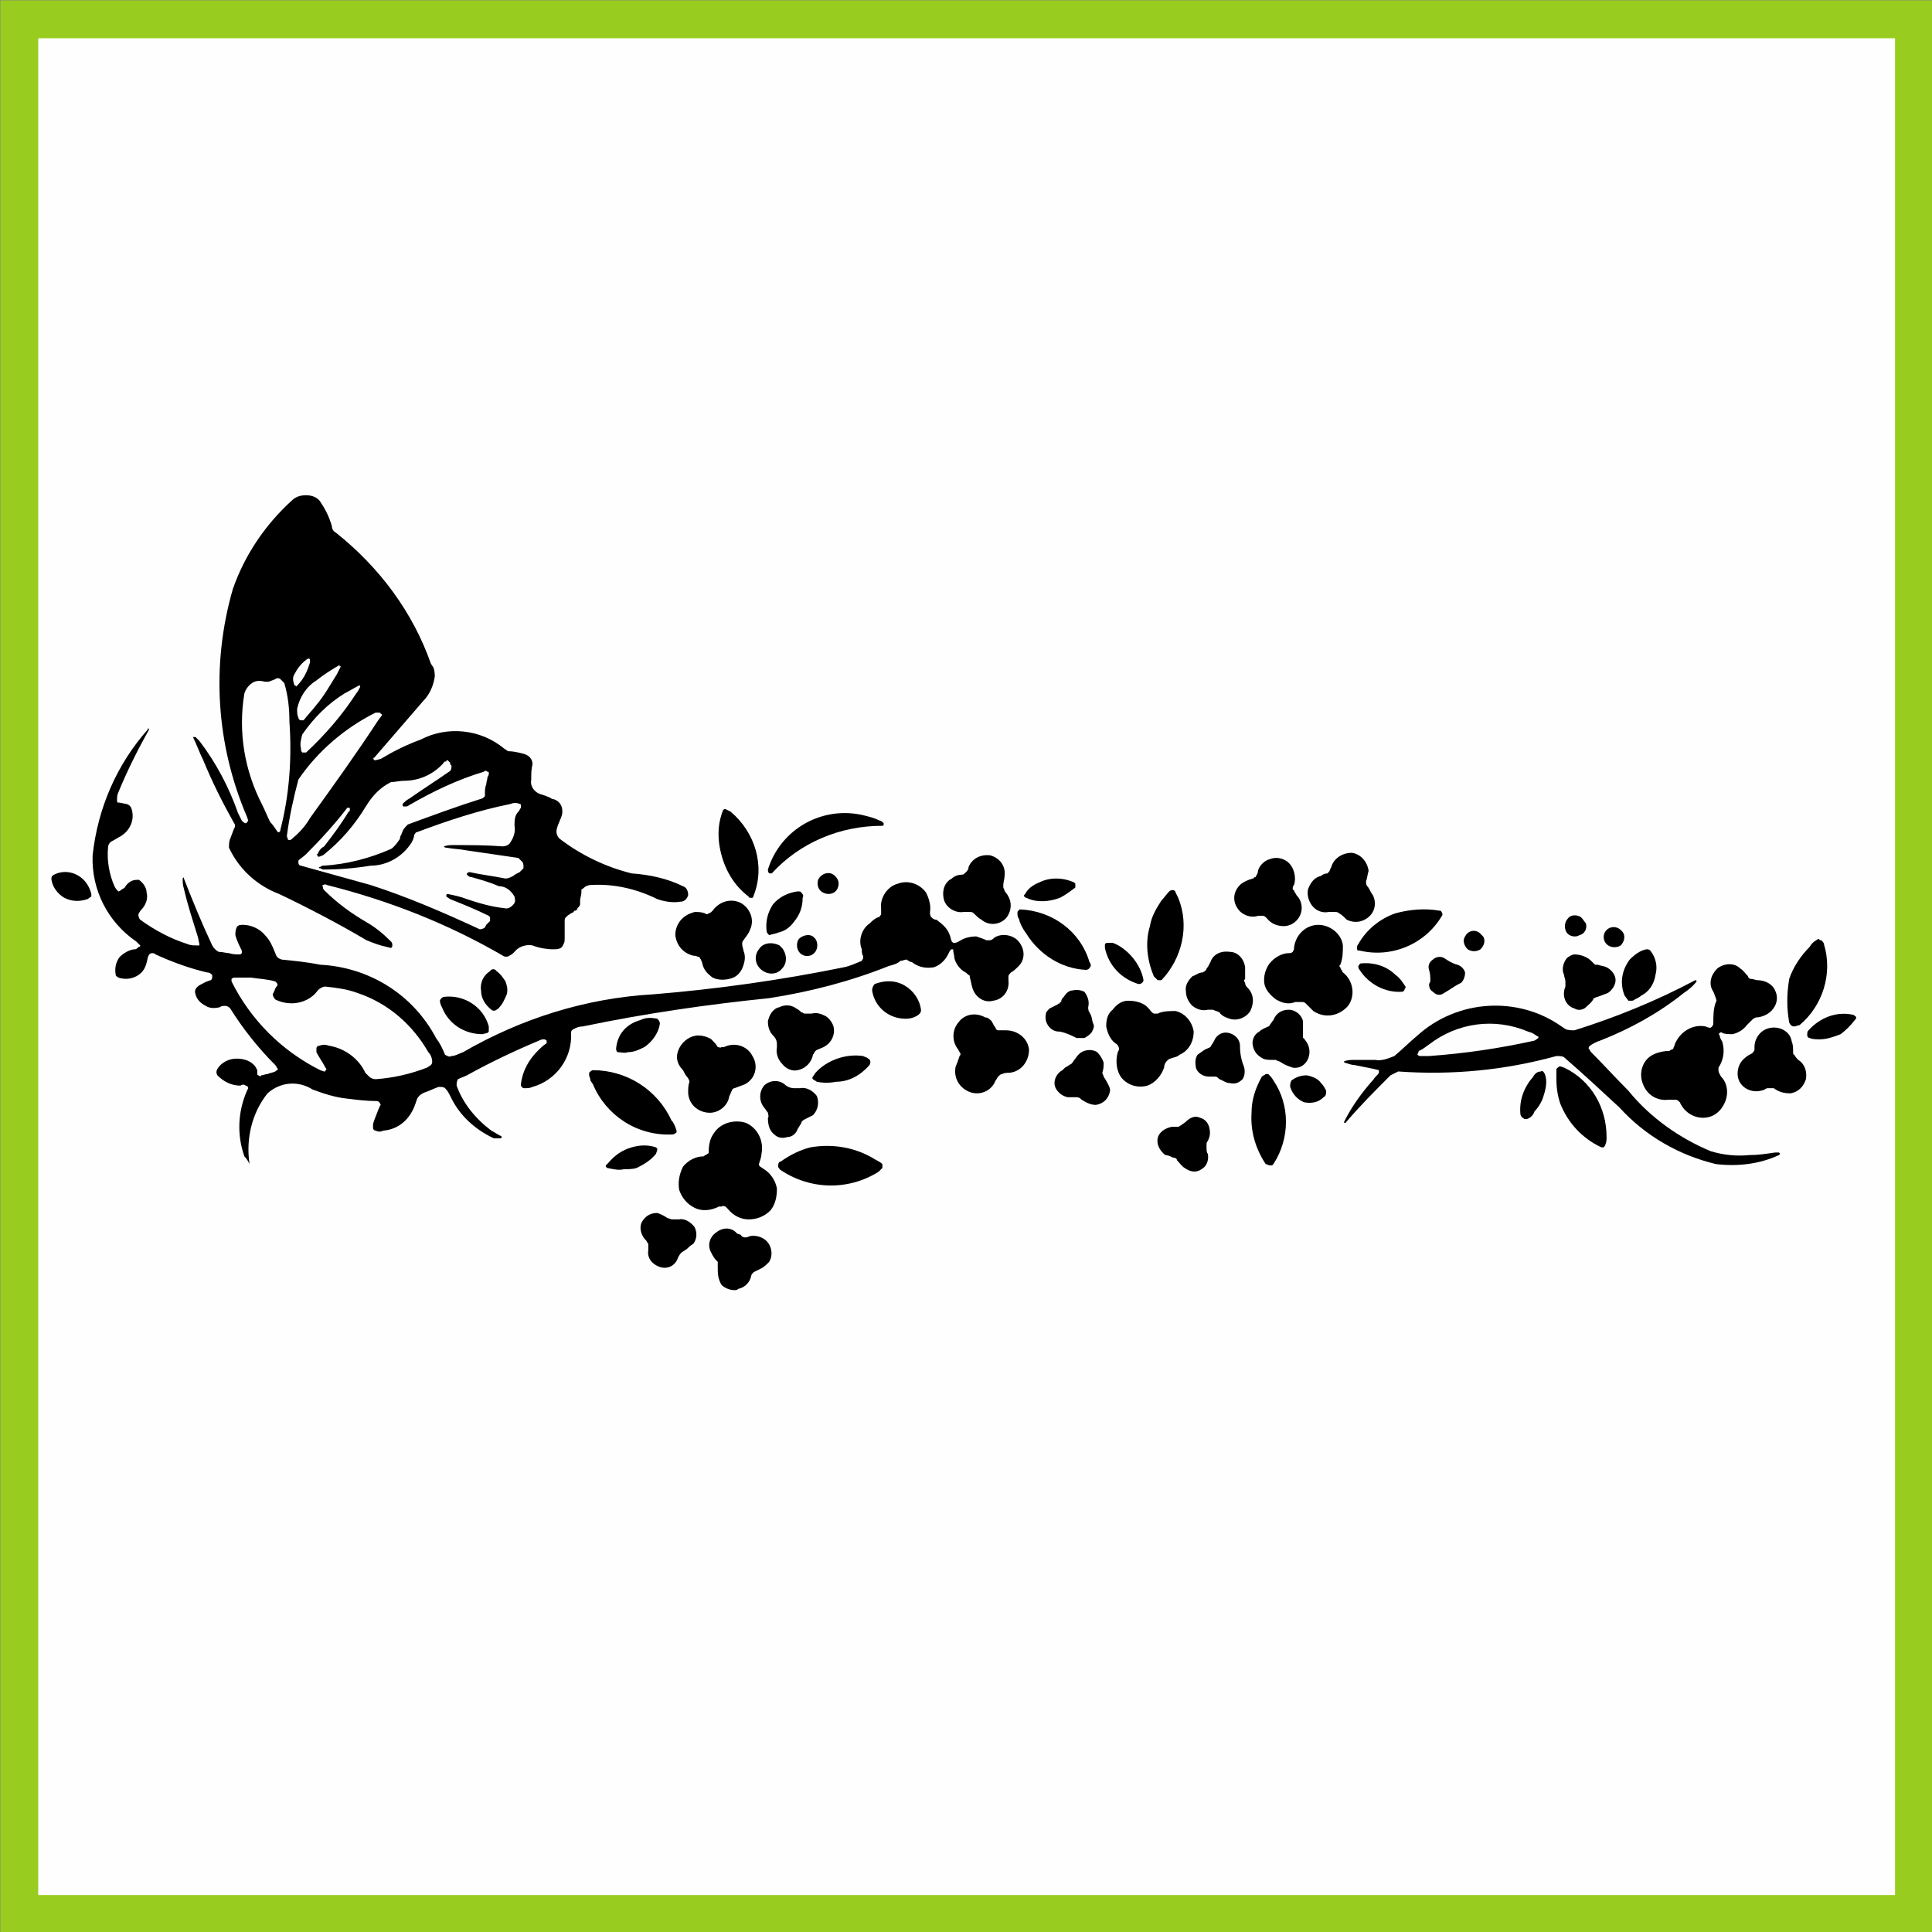
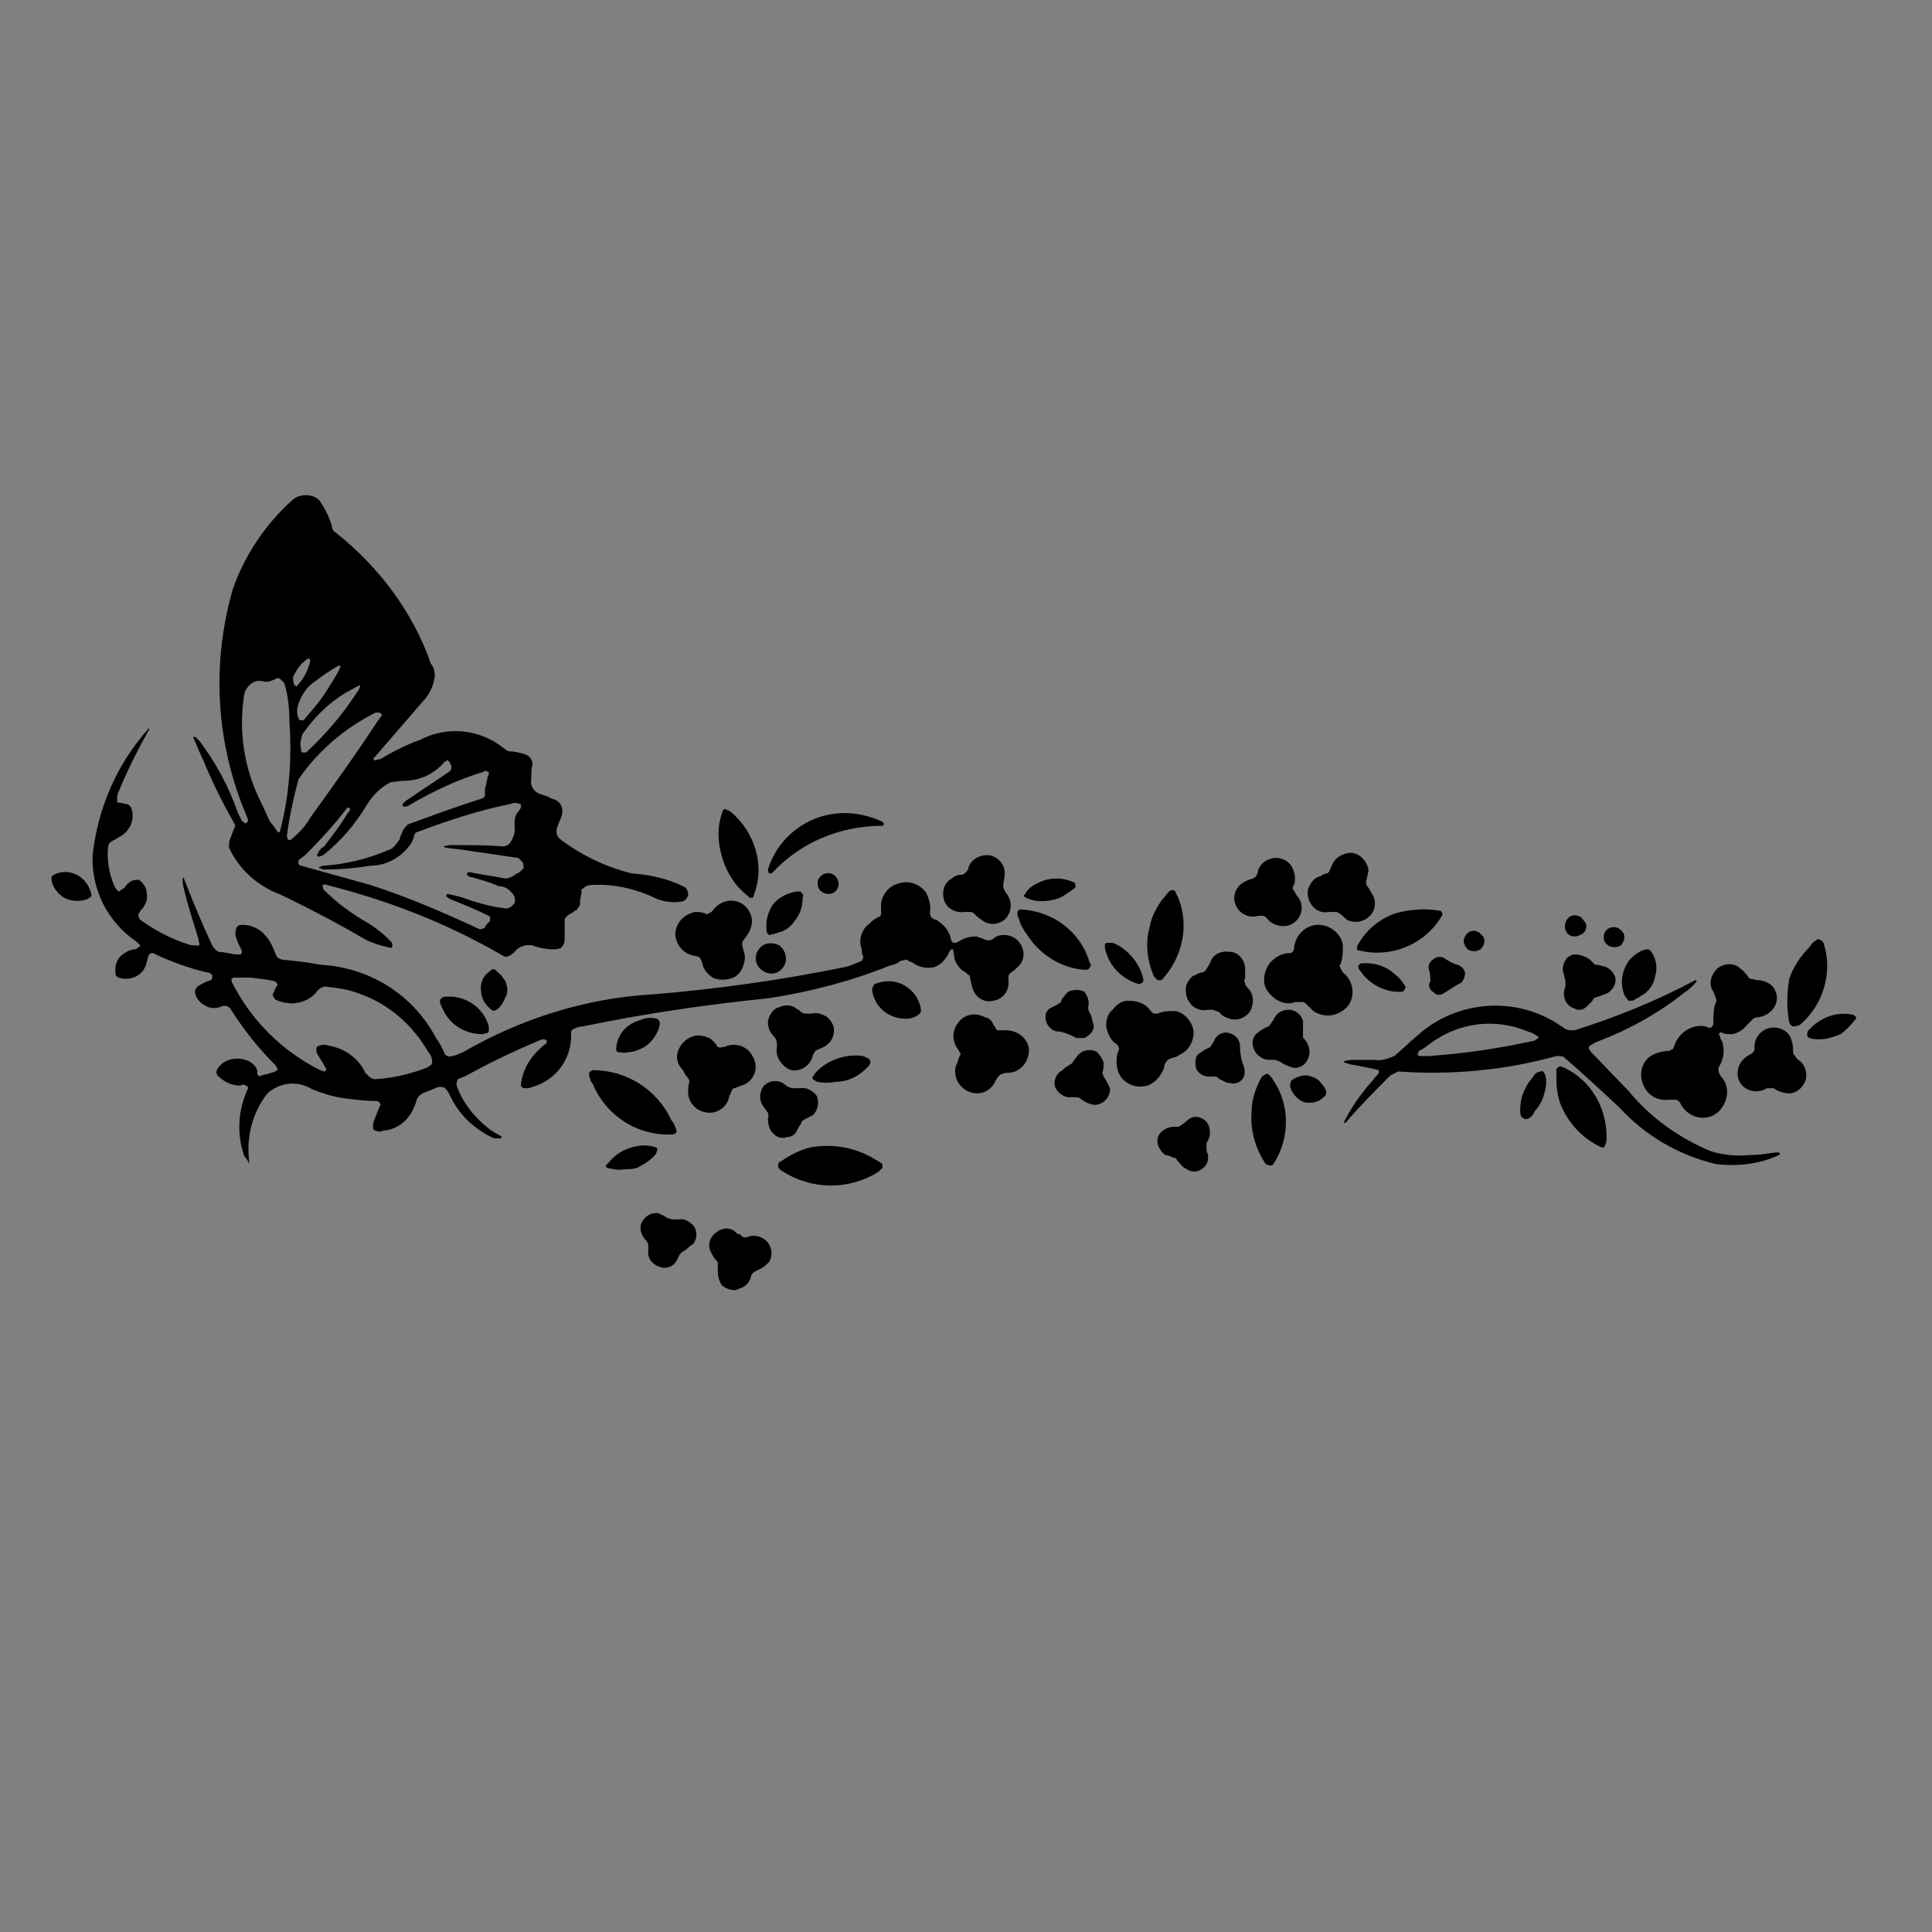
<svg xmlns="http://www.w3.org/2000/svg" xml:space="preserve" width="1500px" height="1500px" shape-rendering="geometricPrecision" text-rendering="geometricPrecision" image-rendering="optimizeQuality" fill-rule="evenodd" clip-rule="evenodd" viewBox="0 0 1502 1502">
  <rect x="0" y="0" width="1502" height="1502" fill="#808080" stroke="none" />
  <g id="Capa_x0020_1">
-     <rect fill="#FEFEFE" stroke="#98CD1F" stroke-width="29.461" x="15" y="15" width="1473" height="1473" />
    <g id="_704482952">
      <path fill="black" d="M553 974c1,2 2,4 4,6l1 1c0,2 0,3 0,4 0,5 0,9 3,14 2,2 6,4 10,4 1,0 2,0 3,-1 5,-1 9,-5 10,-10 0,-1 1,-2 2,-3 2,-1 4,-2 6,-3 2,-1 4,-3 6,-5 3,-5 2,-11 -1,-15 -3,-4 -9,-6 -14,-5 -2,1 -3,1 -4,1 -1,0 -3,-1 -3,-2l-3 -1c-4,-5 -11,-5 -16,-1 -6,4 -7,11 -4,16l0 0z" />
      <path fill="black" d="M502 964c1,1 1,2 2,3 0,0 0,0 0,1 0,1 0,2 0,4 -1,6 3,11 9,13 6,2 12,-1 14,-7 1,-2 2,-4 4,-5l3 -2c1,-1 3,-3 5,-4 3,-4 3,-9 1,-13 -3,-4 -8,-7 -12,-6 -2,0 -4,0 -5,0 -2,0 -3,-1 -4,-1 -3,-2 -5,-3 -8,-4 -5,0 -9,2 -12,7 -2,4 -1,9 2,13l1 1 0 0z" />
-       <path fill="black" d="M555 881c-3,4 -4,9 -4,14 0,1 0,2 -1,2 -1,1 -2,1 -3,2 -6,0 -12,3 -16,8 -3,6 -4,12 -3,18 2,6 6,11 12,14 6,3 13,2 19,-1l2 0c1,-1 2,0 3,0l2 2c4,5 10,8 16,8 6,0 12,-2 17,-7 4,-5 5,-11 5,-17 -1,-6 -5,-12 -10,-15l-3 -2c-1,-1 -1,-1 -1,-2 1,-3 2,-6 2,-8 2,-10 -3,-20 -12,-24 -9,-3 -20,0 -25,8l0 0z" />
      <path fill="black" d="M630 892c-8,2 -16,6 -23,11 -1,0 -2,1 -2,3 0,0 0,0 0,1 0,1 1,1 1,2 23,16 53,17 77,2l3 -3c0,0 0,-1 0,-1 0,-1 0,-1 0,-2 -2,-2 -5,-3 -8,-5 -14,-8 -31,-11 -48,-8l0 0z" />
      <path fill="black" d="M495 908c6,-3 11,-6 15,-11l1 -3c0,0 0,-1 0,-1 0,0 0,0 -1,-1 -6,-2 -12,-2 -19,0 -7,2 -13,6 -18,12l-2 2c0,1 0,1 0,1 1,1 1,1 1,1 5,1 9,2 13,1 3,0 7,0 10,-1l0 0z" />
      <path fill="black" d="M906 898c2,0 4,1 6,2 2,0 3,1 3,2 2,2 4,5 6,6 4,3 9,4 13,1 4,-2 6,-7 5,-12 -1,-1 -1,-3 -1,-5l0 -2c0,-1 0,-2 1,-3 2,-4 2,-7 1,-11 -1,-3 -3,-6 -7,-7 -4,-2 -8,0 -11,3 -1,1 -3,2 -4,3 -1,0 -1,1 -2,1 -2,0 -4,0 -5,0 -5,1 -10,4 -11,9 -1,5 2,10 6,13l0 0z" />
      <path fill="black" d="M278 772c-8,-3 -16,-4 -25,-5 -2,0 -4,1 -6,3 -4,6 -12,10 -20,10 -5,0 -9,-1 -13,-3 -1,-1 -2,-3 -2,-4l1 -2c1,-2 1,-3 2,-4 1,-1 1,-2 0,-3 0,0 -1,-1 -1,-1 -7,-2 -13,-2 -19,-3 -4,0 -8,0 -11,0 -2,0 -3,0 -4,1 0,0 0,0 0,1 0,0 0,1 0,1 15,30 39,54 69,69l3 1c1,0 1,0 1,-1 1,0 1,-1 0,-2 -2,-4 -5,-8 -7,-12 0,-1 0,-2 0,-3 0,-1 1,-2 2,-2 3,-1 5,-1 8,0 12,2 23,10 28,21 1,1 2,2 3,3 1,1 3,2 5,2 14,-1 27,-4 40,-9l3 -2c1,-1 1,-2 1,-3 0,-2 -1,-5 -3,-7 -12,-21 -31,-38 -55,-46l0 0zm-9 82c8,1 16,2 24,2 1,0 2,1 2,1l1 2c-1,1 -1,2 -2,4 -1,3 -3,7 -4,11 0,1 0,2 0,3 0,1 1,2 2,2 2,1 4,1 6,0 12,-1 21,-9 25,-21l1 -3c1,-3 4,-5 7,-6 3,-1 7,-3 10,-4 2,0 4,0 5,1 2,2 3,4 4,6 7,15 19,26 34,33 2,0 4,0 5,0 1,0 1,-1 1,-1 0,0 0,-1 -1,-1 -2,-1 -5,-3 -7,-4 -12,-9 -22,-21 -27,-35 0,-2 0,-3 1,-5 2,-1 5,-2 7,-3 18,-10 37,-19 56,-27 2,-1 3,-1 4,-1 1,0 2,1 2,1 0,1 0,1 0,2 -3,2 -5,4 -7,6 -7,7 -12,16 -13,26 0,1 0,2 1,2 0,1 1,1 2,1 2,0 4,0 6,-1 18,-5 31,-22 30,-42 0,-1 0,-2 2,-3 2,-1 4,-2 7,-2 48,-10 96,-17 145,-22 32,-5 63,-13 93,-25 4,-1 7,-2 9,-4 2,0 3,-1 5,-1 1,1 3,2 4,2 5,4 11,5 17,4 6,-2 10,-7 12,-12 1,-1 1,-2 2,-2 0,0 0,0 0,0 0,0 1,0 1,0 0,2 1,5 1,7 1,4 4,8 7,10 2,1 3,2 4,3 1,0 1,1 1,2 1,3 1,5 2,8 2,7 9,12 16,10 8,-1 13,-8 12,-16 0,-1 0,-2 0,-3 0,-1 1,-2 2,-3 2,-1 4,-3 6,-5 5,-5 5,-13 0,-19 -4,-5 -13,-7 -19,-3 -1,1 -2,2 -4,2l-2 0c-2,-1 -5,-2 -8,-3 -4,0 -9,1 -12,3 -2,1 -3,2 -5,2 -1,0 -1,0 -2,-1 -1,-2 -1,-4 -2,-6 -2,-5 -6,-8 -10,-11 -2,0 -3,-1 -4,-2 -1,-1 -1,-3 -1,-4 1,-5 -1,-11 -3,-15 -5,-7 -14,-10 -22,-7 -8,2 -14,11 -13,19 0,2 0,3 0,5 -1,1 -1,2 -2,2 -3,1 -5,3 -7,5 -6,4 -9,13 -6,20 0,2 0,4 1,5 0,1 0,2 0,2 0,1 -1,1 -1,2 -5,2 -9,4 -14,5 -49,10 -99,17 -148,21 -53,3 -103,19 -148,45 -3,1 -6,3 -9,3 -2,1 -3,0 -5,-1 -2,-5 -4,-9 -7,-13 -18,-34 -52,-55 -90,-57 -10,-2 -20,-3 -30,-4 -3,-1 -4,-2 -5,-5 -2,-5 -4,-10 -8,-14 -4,-5 -11,-8 -17,-8 -2,0 -4,0 -5,2 -1,2 -1,4 -1,6 1,4 3,8 5,12 0,1 0,2 0,2 -1,1 -1,1 -2,1 -2,0 -5,0 -8,-1 -2,0 -5,-1 -8,-1 -2,-1 -4,-3 -5,-5 -8,-17 -15,-34 -22,-52 0,-1 0,-1 0,-1 0,0 -1,1 -1,1 0,2 0,5 1,8 3,13 7,25 11,38l1 5c0,0 0,0 0,1 -1,0 -1,0 -2,0 -2,0 -5,0 -7,-1 -13,-4 -26,-11 -37,-19 -1,-1 -2,-4 -1,-5 1,-2 2,-3 3,-4 3,-4 4,-8 3,-12 0,-4 -3,-8 -6,-10 -2,0 -4,0 -6,1 -2,1 -4,3 -5,5 -1,1 -2,1 -3,2 -1,1 -2,1 -2,1 -1,-1 -2,-2 -3,-4 -4,-9 -6,-20 -5,-30 0,-2 1,-4 3,-5 2,-1 5,-3 7,-4 8,-5 11,-14 8,-22 -1,-2 -3,-3 -4,-3l-5 -1 -1 0c-1,0 -1,-1 -1,-2 0,-2 0,-4 1,-6 7,-17 15,-33 24,-49 0,0 0,0 -1,-1 0,0 0,0 0,0 0,0 0,0 0,1 -24,27 -39,61 -43,98 -1,27 12,52 34,67 1,1 2,2 3,3 0,1 0,1 -1,1 -1,1 -2,2 -3,2 -4,0 -9,3 -12,6 -3,4 -4,9 -3,14 0,1 1,1 2,2 6,2 13,1 18,-4 3,-3 4,-7 5,-12l1 -2c0,0 1,-1 2,-1 1,0 2,0 3,1 13,6 27,11 40,14 2,0 3,1 4,2 0,1 0,2 0,2 0,1 -1,2 -1,2 -4,1 -7,3 -9,4 -3,2 -4,4 -3,7 1,4 4,7 8,9 3,2 7,2 11,1 1,-1 3,-1 4,-1 2,0 3,1 4,2 10,16 22,31 35,44 1,1 1,2 2,3 0,1 -1,1 -2,2 -2,1 -4,1 -6,2 -2,0 -3,1 -5,1 0,1 -1,1 -2,0 0,0 -1,0 -1,-1 0,-1 0,-2 0,-3l-1 -2c-3,-5 -9,-7 -15,-7 -6,0 -12,3 -15,8 -1,2 -1,3 0,5 5,5 11,8 18,8 1,-1 3,-1 4,0 1,0 2,1 2,2l-1 2c-7,16 -8,34 -2,51 2,2 3,4 4,6 0,0 0,0 0,0 0,0 0,0 0,0 -3,-20 2,-40 14,-55 10,-9 24,-10 35,-3 8,3 17,6 26,7l0 0z" />
      <path fill="black" d="M973 865c-1,14 3,28 11,40 1,0 2,1 3,1 1,0 1,0 2,0 0,0 1,-1 1,-1 13,-20 13,-46 0,-65 -1,-2 -3,-4 -4,-5 0,0 -1,0 -1,0 -1,0 -1,0 -1,0 -1,1 -2,1 -3,2 -5,9 -8,18 -8,28l0 0z" />
      <path fill="black" d="M1188 802c-26,-11 -55,-7 -77,10 -3,2 -5,4 -8,5 0,1 -1,2 -1,3 0,0 1,1 2,1 2,0 5,0 7,0 28,-2 55,-6 82,-12l3 -2c0,0 0,0 0,0 0,-1 0,-1 0,-1 -2,-1 -3,-2 -5,-3l-3 -1 0 0zm142 93c-24,-10 -47,-26 -64,-47 -10,-10 -19,-20 -29,-30 -1,-1 -1,-2 -2,-3 0,-1 1,-2 1,-2 3,-2 5,-3 8,-4 23,-9 45,-21 65,-37 3,-2 7,-5 10,-9 0,0 0,0 0,0 0,-1 -1,-1 -1,-1 -30,16 -62,29 -94,39 -2,0 -5,0 -7,-1l-3 -2c-34,-24 -81,-21 -112,7 -6,5 -12,11 -18,16 -5,2 -10,4 -15,3 -5,0 -10,0 -16,0 -2,0 -5,0 -8,1 0,0 0,1 0,1 0,0 0,0 0,0 3,1 6,2 8,2 5,1 10,2 15,3l4 1c0,0 0,1 0,1 0,0 0,1 0,1 -1,2 -3,3 -4,5 -9,10 -17,21 -23,33 0,0 0,1 0,1 0,0 0,0 1,0 11,-13 23,-25 35,-37 2,-1 4,-2 6,-3 42,3 83,-1 123,-12 2,0 5,0 6,1 15,13 29,26 43,39 20,22 46,37 75,44 17,2 34,0 49,-7 0,0 1,-1 1,-1 0,0 -1,-1 -1,-1 -1,0 -2,0 -3,0 -7,1 -13,2 -20,2 -10,1 -20,0 -30,-3l0 0z" />
      <path fill="black" d="M1213 858c6,15 17,27 32,34 0,0 1,0 2,0 0,-1 1,-1 1,-2 1,-2 1,-4 1,-6 0,-23 -12,-44 -33,-54l-3 -1c-1,0 -2,1 -3,2 0,3 0,5 0,8 0,7 1,13 3,19l0 0z" />
      <path fill="black" d="M594 861c1,1 2,3 3,4 0,1 1,3 0,4 0,5 1,10 5,13 3,3 7,3 10,2 4,0 7,-3 8,-6 1,-2 2,-3 3,-5 0,-1 1,-2 3,-3 2,-1 4,-2 6,-3 4,-4 5,-10 3,-15 -3,-4 -8,-7 -13,-6 -2,0 -3,0 -4,0 -1,0 -1,0 -1,0 -2,0 -5,-1 -7,-3 -5,-4 -12,-3 -16,1 -4,5 -4,12 0,17l0 0z" />
      <path fill="black" d="M461 843c10,24 34,40 61,39 1,0 2,0 3,-1 1,0 1,-1 1,-2 -1,-3 -2,-6 -4,-8 -11,-24 -35,-39 -61,-39 -1,0 -2,1 -3,2l0 2c0,1 1,2 1,4l2 3 0 0z" />
      <path fill="black" d="M1200 852c2,-6 3,-12 1,-17 -1,-2 -2,-3 -3,-2 -3,0 -5,2 -6,4 -7,8 -11,18 -10,29 0,1 1,3 2,3 1,1 1,1 2,1 0,0 1,0 1,0 3,-1 5,-3 6,-6 3,-3 6,-8 7,-12l0 0z" />
      <path fill="black" d="M1360 795c1,-1 2,-2 3,-3l2 -1c4,0 9,-2 12,-5 4,-4 6,-10 3,-16 -2,-5 -8,-8 -14,-8 -1,0 -3,-1 -5,-1 -1,0 -2,-1 -2,-2 -2,-2 -4,-5 -6,-6 -5,-5 -13,-4 -18,0 -5,5 -7,12 -3,18 1,2 1,3 2,5 0,1 1,2 0,3 -2,5 -2,11 -2,16 0,1 0,2 -1,3l-1 1c-1,0 -2,0 -4,-1 -10,-2 -20,4 -24,14 0,1 -1,2 -1,3 -1,1 -1,1 -1,1 -1,0 -1,0 -2,1 -4,0 -9,1 -13,3 -8,4 -11,14 -8,22 3,9 11,14 20,13l4 0 2 0c1,0 2,1 3,2 3,7 10,12 18,12 8,0 14,-5 17,-12 3,-7 2,-15 -3,-20 -1,-2 -2,-3 -2,-5 0,0 0,-1 0,-2 4,-6 5,-13 3,-20 -1,-2 -2,-3 -2,-5 -1,-1 -1,-1 0,-2 0,0 1,-1 2,0 2,1 5,1 8,1 4,-1 8,-3 11,-7l2 -2 0 0z" />
      <path fill="black" d="M543 805c-6,0 -12,4 -15,10 -3,6 -2,12 3,17 1,2 2,4 3,5 1,1 2,3 2,4 -1,3 -1,5 -1,8 0,8 6,15 15,16 8,1 16,-5 17,-13 1,-1 1,-3 2,-4 0,-1 1,-2 2,-2 3,-1 5,-2 8,-3 8,-4 11,-14 6,-22 -4,-8 -14,-11 -22,-7l-2 0c-1,1 -2,0 -3,0 -1,-2 -3,-4 -5,-6 -3,-2 -7,-3 -10,-3l0 0z" />
      <path fill="black" d="M830 853c2,0 4,0 6,0 2,0 3,0 5,2 3,2 7,4 11,4 6,-1 10,-5 11,-11 0,-1 0,-2 -1,-4 -1,-2 -2,-4 -4,-7 0,-1 -1,-2 -1,-3 1,-3 1,-5 1,-8 -1,-3 -3,-6 -5,-8 -3,-2 -7,-2 -10,-1 -3,1 -5,3 -7,6 -1,1 -2,3 -3,4 0,0 0,0 0,0 -2,1 -3,2 -5,3l-2 2c-4,2 -7,7 -6,12 1,4 5,8 10,9l0 0z" />
      <path fill="black" d="M1031 848c-1,-2 -2,-4 -4,-6 -2,-3 -6,-5 -11,-6 -4,0 -8,1 -12,4 -1,2 -1,3 -1,5 2,6 6,10 11,12 6,1 11,0 15,-4 2,-1 2,-3 2,-5l0 0z" />
      <path fill="black" d="M766 791c-7,-4 -16,-3 -21,4 -5,6 -5,15 0,21l1 2c1,1 1,2 0,3 -1,3 -2,6 -3,8 -2,9 3,17 11,20 8,3 17,-1 20,-9 1,-1 1,-2 2,-3 1,-1 2,-2 3,-2 2,-1 4,-1 6,-1 9,-1 15,-9 15,-18 -1,-9 -9,-15 -18,-15 -1,0 -3,0 -5,0 0,0 -1,0 -1,0 -1,0 -2,-1 -2,-2 -1,-1 -2,-3 -3,-5 -2,-2 -3,-3 -5,-3l0 0z" />
      <path fill="black" d="M1356 823c-5,4 -7,13 -3,19 4,6 12,8 19,5 1,-1 2,-1 3,-1 1,0 3,0 4,0 4,3 8,4 13,4 6,-1 10,-5 12,-11 1,-6 -1,-12 -6,-15 -1,-1 -2,-2 -3,-4 -1,0 -1,-1 -1,-3 0,-2 0,-5 -1,-7 -1,-8 -9,-12 -16,-11 -8,1 -13,8 -13,15l0 2c0,1 -1,2 -2,3 -2,1 -4,2 -6,4l0 0z" />
      <path fill="black" d="M891 782c-4,-3 -9,-4 -14,-4 -5,0 -9,3 -12,7 -4,3 -5,8 -5,13 1,5 3,10 7,13 2,1 3,3 3,5l-1 2c-2,7 -1,15 3,20 5,6 13,8 20,6 6,-2 11,-8 13,-14 0,-2 1,-4 2,-5 1,-1 2,-2 3,-2 2,-1 5,-1 7,-3 7,-3 11,-10 11,-18 -1,-7 -6,-14 -14,-16 -5,0 -10,0 -14,2 -1,0 -1,0 -2,0 0,0 -1,0 -1,0 -2,-1 -3,-3 -4,-4l-2 -2 0 0z" />
      <path fill="black" d="M650 841c10,0 19,-5 26,-13 1,-2 1,-4 -1,-5 -1,-1 -2,-1 -4,-2 -13,-2 -28,3 -37,13l-2 3c-1,1 0,2 0,2 1,1 2,1 3,2 5,1 10,1 15,0l0 0z" />
      <path fill="black" d="M945 837c1,0 2,1 3,2 3,1 5,3 8,3 4,1 7,0 10,-3 2,-3 2,-7 1,-10 -2,-5 -3,-10 -3,-16 0,-5 -4,-9 -9,-10 -4,-1 -9,1 -11,6 -1,2 -2,3 -3,5l-2 1c-3,1 -5,3 -8,5 -2,3 -2,7 -1,11 2,4 6,6 10,6 1,0 3,0 5,0l0 0z" />
      <path fill="black" d="M597 794c0,4 1,8 4,11 2,2 3,4 3,7l0 2c-1,5 1,10 4,13 3,4 8,6 12,5 6,-1 11,-6 12,-12 1,-1 1,-2 2,-3 1,-1 2,-1 4,-2 3,-1 6,-3 8,-6 2,-3 3,-7 2,-11 -1,-3 -3,-6 -6,-8 -4,-2 -7,-3 -11,-2 -1,0 -3,0 -4,0 -1,0 -1,0 -2,0 0,0 -1,-1 -2,-1 -1,-1 -2,-2 -4,-3 -4,-3 -9,-3 -13,-1 -5,1 -8,6 -9,11l0 0z" />
      <path fill="black" d="M974 813c1,5 4,8 8,10 2,1 5,1 8,1l2 0c1,1 3,1 4,2 3,2 6,3 9,4 5,1 10,-2 12,-7 2,-5 1,-10 -2,-14 -1,-1 -1,-2 -2,-2 0,-1 0,-1 0,-1 0,-1 0,-2 0,-4 0,-2 0,-5 0,-8 -1,-5 -6,-9 -11,-9 -6,0 -10,3 -12,8 -1,1 -2,3 -3,4 0,0 0,1 -1,1 -2,1 -5,2 -7,4 -4,2 -6,7 -5,11l0 0z" />
      <path fill="black" d="M501 814c6,-4 11,-11 12,-18 0,-2 -1,-3 -2,-4 -5,-1 -9,-1 -13,1 -11,3 -18,11 -19,22 0,1 0,2 1,3 3,0 6,1 8,0 5,0 9,-2 13,-4l0 0z" />
      <path fill="black" d="M819 801c2,1 4,1 5,1 5,1 9,3 13,5 1,0 2,0 3,0 1,0 2,0 3,0 2,-1 5,-3 6,-5 1,-2 2,-4 1,-6 -1,-2 -1,-5 -2,-7l-1 -2c-1,-1 -1,-3 -1,-4 1,-4 0,-8 -3,-12 -2,-1 -6,-2 -9,-1 -3,0 -5,2 -7,5 -1,1 -2,2 -2,4 -1,0 -1,0 -1,1 -1,0 -2,1 -2,1 -2,1 -4,2 -6,3 -2,2 -3,3 -3,5 -1,5 2,10 6,12l0 0z" />
      <path fill="black" d="M1431 804c4,-3 8,-7 11,-11 1,-1 1,-1 1,-2 0,-1 -1,-1 -2,-2 -13,-3 -26,2 -35,12 -1,1 -1,2 -1,4 0,1 1,2 2,2 2,1 5,1 8,1 5,0 11,-2 16,-4l0 0z" />
      <path fill="black" d="M380 802c0,-1 0,-3 0,-4 -4,-15 -19,-25 -35,-23 -1,0 -3,2 -3,3 0,2 1,4 2,6 5,12 17,20 31,20l4 -1 1 -1 0 0z" />
      <path fill="black" d="M1391 761c-2,12 -2,23 0,34 1,2 2,3 4,3 1,0 3,-1 4,-1 18,-15 26,-40 19,-63 0,-1 -1,-2 -2,-3 -1,0 -1,0 -2,-1 0,0 -1,0 -2,1 -2,1 -4,3 -5,5 -7,7 -13,16 -16,25l0 0z" />
      <path fill="black" d="M922 771c0,4 2,8 5,11 4,3 8,4 12,3 1,0 3,0 4,0 0,0 0,0 0,0 2,1 3,1 5,2 2,3 5,4 8,5 6,2 13,-1 16,-6 3,-6 3,-13 -2,-18 -1,-1 -2,-2 -2,-4 -1,-1 -1,-2 0,-3 0,-3 0,-6 0,-9 -1,-7 -6,-12 -12,-12 -7,-1 -13,2 -15,8 -1,2 -2,4 -3,5 0,1 -1,2 -3,3 -3,0 -5,2 -8,3 -3,3 -6,7 -5,12l0 0z" />
      <path fill="black" d="M704 792c4,0 7,-1 10,-3l1 -1c1,-1 1,-2 1,-3 -1,-8 -6,-15 -13,-19 -7,-4 -15,-4 -23,-1 -1,1 -2,3 -2,5 2,13 13,22 26,22l0 0z" />
      <path fill="black" d="M1006 738l-1 2c-1,1 -2,1 -3,1 -5,0 -11,3 -15,8 -3,4 -5,10 -4,16 1,5 5,9 9,12 5,3 10,4 15,2 2,0 4,0 5,0 1,0 2,0 3,1 2,2 4,4 6,6 9,6 20,4 27,-4 6,-8 4,-20 -4,-26 -1,-2 -2,-3 -2,-4 -1,-1 -1,-1 0,-2 2,-5 2,-10 2,-15 -1,-9 -10,-16 -19,-16 -10,0 -18,8 -19,18l0 1 0 0z" />
      <path fill="black" d="M393 763c-2,-3 -4,-6 -7,-8 -1,-2 -4,-2 -5,0 -5,3 -8,9 -7,15 0,6 3,11 8,15 1,1 3,1 4,0 2,-1 3,-3 4,-4 2,-3 3,-6 4,-8 1,-4 0,-7 -1,-10l0 0z" />
      <path fill="black" d="M1217 763c0,1 0,1 0,2 0,0 0,1 0,2 -3,7 0,15 7,17 3,2 7,1 9,-1 2,-2 5,-4 6,-7 1,0 2,-1 3,-1 3,-1 5,-2 8,-3 3,-2 6,-6 6,-10 0,-4 -3,-8 -7,-10 -2,-1 -4,-1 -7,-2l-2 0c-1,-1 -2,-2 -3,-3 -3,-3 -8,-5 -13,-5 -2,0 -5,2 -6,3 -3,4 -4,9 -2,13 0,2 1,3 1,5l0 0z" />
      <path fill="black" d="M1276 774c6,-3 10,-9 11,-16 2,-7 0,-14 -4,-19 -1,-1 -2,-1 -3,-1 -5,1 -9,4 -13,8 -6,8 -8,18 -4,28l3 4c1,0 1,0 2,0 1,0 2,0 3,-1 2,-1 4,-2 5,-3l0 0z" />
      <path fill="black" d="M1085 758c-7,-7 -17,-10 -27,-9 -1,0 -1,1 -2,2 0,1 0,2 1,3 7,11 20,18 33,17 1,0 2,-1 2,-2 1,-1 1,-2 0,-3 -2,-3 -4,-6 -7,-8l0 0z" />
      <path fill="black" d="M1126 770c3,-2 6,-4 10,-6 2,-2 3,-5 3,-8 -1,-3 -3,-5 -6,-6 -4,-1 -7,-3 -10,-5 -3,-2 -7,-1 -9,1 -3,2 -4,5 -3,8 1,3 1,6 1,9l-1 2c0,3 1,5 3,6 2,2 4,3 7,2l5 -3 0 0z" />
      <path fill="black" d="M881 745c-4,-5 -10,-10 -16,-12l-4 0c-1,0 -1,0 -2,1 0,1 0,2 0,3 3,14 13,24 26,28 1,0 2,0 3,-1 1,-1 1,-2 1,-2 -1,-6 -4,-12 -8,-17l0 0z" />
      <path fill="black" d="M537 710c-8,3 -12,10 -12,17 1,8 6,14 14,16 1,0 2,0 4,1 0,0 0,0 1,0 0,1 0,1 1,2 0,1 1,2 1,3 1,5 4,8 8,11 4,2 9,2 13,1 5,-1 8,-4 10,-8 2,-5 3,-9 1,-14 0,-1 -1,-3 -1,-5 0,-1 0,-2 1,-3 2,-3 4,-5 5,-8 4,-8 0,-17 -7,-21 -8,-4 -17,-1 -22,6 -1,1 -2,2 -3,2 -1,1 -2,1 -3,0 -3,-1 -5,-1 -8,-1l-3 1 0 0z" />
      <path fill="black" d="M894 720c-4,13 -2,27 3,39 1,1 2,2 3,3 0,0 1,0 1,0 1,0 1,0 2,0 16,-17 22,-42 13,-64l-2 -4c0,-1 -1,-2 -2,-2 -1,0 -2,0 -3,1 -2,2 -4,5 -6,7 -4,6 -8,13 -9,20l0 0z" />
      <path fill="black" d="M606 735c-6,-3 -13,-2 -16,3 -4,5 -3,12 2,16 5,4 12,4 16,-1 4,-4 4,-11 0,-16l-2 -2 0 0z" />
      <path fill="black" d="M798 726c10,16 27,27 46,28 2,0 3,-1 4,-3 0,-1 0,-2 -1,-3 -7,-24 -29,-40 -54,-41 0,0 -1,0 -1,1 -1,0 -1,1 -1,2 0,1 0,3 1,4 1,4 3,8 6,12l0 0z" />
      <path fill="black" d="M400 697c-3,-5 -7,-8 -12,-8 -7,-3 -14,-5 -21,-7 -2,0 -3,-1 -4,-2 0,0 0,0 0,-1 0,0 1,-1 2,-1 9,2 18,3 28,5 2,0 4,-1 6,-2 1,-1 3,-2 5,-3 1,-1 2,-2 3,-3 0,-2 0,-4 -1,-5 -1,-1 -2,-2 -3,-3 -14,-2 -27,-4 -41,-6 -5,-1 -10,-1 -15,-2 -1,0 -1,0 -2,-1 0,0 0,0 0,0 0,0 0,0 0,0 3,-1 5,-1 8,-1 12,0 25,0 38,1 2,0 4,-1 5,-2 3,-4 5,-9 4,-14 0,-4 0,-8 3,-11 1,-1 1,-2 2,-3 0,-1 0,-1 0,-2 0,-1 -1,-1 -1,-1 -2,-1 -5,-1 -7,0 -25,5 -49,13 -73,22 -1,0 -1,1 -2,2 0,2 -1,4 -2,6 -7,11 -19,18 -32,18 -12,2 -24,3 -37,3l-2 -1c-1,0 -1,0 -1,-1 0,0 0,0 1,0 0,0 1,-1 2,-1 19,-1 37,-6 53,-13 3,-2 5,-5 7,-8 0,-1 0,-2 1,-3 0,-1 1,-2 1,-3 1,-2 3,-4 4,-5 19,-7 38,-14 57,-20 1,0 2,-1 3,-2l0 -2c0,-2 0,-5 1,-7 0,-2 1,-4 1,-6 1,-1 1,-2 1,-3 0,-1 0,-1 -1,-1 -1,-1 -2,-1 -3,0 -20,6 -39,15 -58,26 -1,1 -2,1 -4,1 0,0 -1,0 -1,-1 0,0 0,-1 0,-1 2,-2 3,-3 5,-4 10,-7 21,-14 31,-21 2,-1 2,-3 2,-5 -1,0 -1,-1 -1,-2 -1,-1 -1,-1 -2,-2 -1,0 -1,0 -1,1 -1,0 -2,0 -2,1 -8,9 -19,14 -31,14 -3,0 -7,1 -10,1 -8,4 -14,10 -19,18 -9,15 -20,28 -34,39 -1,0 -2,1 -3,1 -1,0 -1,0 -1,-1 -1,0 -1,-1 0,-1 1,-3 3,-5 5,-6 7,-9 13,-17 19,-27 1,0 1,-1 1,-2 0,-1 0,-1 -1,-1 0,0 0,0 -1,0 -10,13 -21,25 -32,36 -2,2 -4,3 -6,5 0,1 0,2 0,2 0,1 1,2 2,2l54 15c28,9 56,21 84,34 1,1 4,0 5,-1l1 -2c1,-1 2,-2 3,-3 0,-1 0,-2 0,-3 0,0 -1,-1 -1,-1 -10,-5 -20,-9 -30,-13l-3 -2c0,0 0,-1 0,-1 0,-1 1,-1 1,-1 5,1 10,2 15,4 9,3 19,6 29,7 3,1 6,-1 8,-4 1,-2 0,-4 0,-5l0 0zm-108 -143c-24,12 -45,30 -60,52 -4,15 -7,29 -9,44l1 3c0,0 0,0 0,0 1,0 1,0 2,0 6,-5 11,-10 15,-17 18,-25 36,-50 53,-76l3 -4c0,0 0,-1 -1,-1 0,-1 -1,-1 -2,-1l-2 0 0 0zm-71 -23c-1,-1 -2,-2 -3,-3 -1,-1 -3,-1 -4,0 -2,1 -3,1 -5,2 0,0 -1,0 -1,0 -1,0 -2,0 -2,0 -4,-1 -7,-1 -10,1 -3,2 -5,5 -6,8 -5,30 0,60 14,87 2,4 4,9 6,13 2,2 4,5 6,8 0,0 1,0 1,0 1,-1 1,-1 1,-2 7,-27 9,-56 7,-84 0,-10 -1,-20 -4,-30l0 0zm13 51c0,1 0,2 1,3 1,0 1,0 2,0 0,0 1,0 1,0 15,-14 28,-29 39,-46 1,-1 2,-3 3,-5 0,0 0,0 0,-1 0,0 0,0 -1,0 -4,2 -7,4 -11,6 -13,8 -24,19 -33,32 -1,4 -2,7 -1,11l0 0zm12 -34c6,-7 11,-16 16,-24 1,-2 2,-4 3,-6 0,0 0,0 -1,0 0,-1 0,-1 0,-1 -7,4 -13,8 -18,12 -8,5 -13,13 -15,22 0,3 0,5 1,7 0,1 1,2 2,2 0,0 1,0 2,0 3,-4 7,-8 10,-12l0 0zm-5 -33c0,-1 0,-2 0,-2 0,-1 -1,-1 -1,-1 -1,0 -2,1 -2,1 -4,3 -7,7 -9,11 -2,3 -1,6 0,9 0,0 0,0 1,0 0,1 0,1 1,0 4,-4 7,-9 9,-15l1 -3 0 0zm212 176c2,-2 4,-3 7,-3 17,-1 35,3 51,11 6,2 12,3 18,2 3,0 5,-2 6,-5 0,-3 -1,-6 -4,-7 -12,-6 -26,-9 -40,-10 -20,-5 -39,-14 -56,-27 -2,-2 -3,-5 -2,-8 1,-4 3,-7 4,-11 1,-6 -2,-11 -8,-12 -3,-2 -7,-3 -10,-4 -4,-2 -7,-6 -6,-11 0,-4 0,-8 1,-12 0,-4 -3,-7 -7,-8 -4,-1 -8,-2 -12,-2l-3 -2c-18,-15 -44,-18 -65,-7 -11,4 -21,9 -31,15l-4 1c-1,0 -1,0 -1,0 -1,-1 -1,-2 0,-2 13,-15 25,-29 38,-44 5,-5 8,-12 9,-19 0,-2 0,-4 -1,-7l-2 -3c-14,-40 -40,-75 -74,-102 -2,-1 -3,-3 -3,-5 -2,-7 -5,-13 -9,-19 -2,-3 -6,-5 -11,-5 0,0 0,0 0,0 -4,0 -8,1 -11,4 -21,19 -37,43 -46,69 -17,59 -13,121 11,177l1 3c-1,1 -1,2 -2,2 -1,0 -2,-1 -3,-2 -1,-2 -2,-4 -3,-6 -7,-20 -17,-39 -30,-56 -1,-1 -2,-2 -3,-3 -1,0 -1,0 -1,0 0,0 -1,0 -1,0 3,6 5,12 8,18 7,17 15,33 24,49 1,1 1,3 0,4 -1,3 -2,5 -3,8 -1,2 -1,5 -1,7l1 2c8,16 22,28 38,34 23,11 46,23 68,36 5,2 10,4 15,5l4 1c1,-1 1,-1 1,-2 0,-1 0,-2 -1,-3 -6,-6 -12,-11 -19,-15 -12,-7 -23,-15 -33,-25 -1,-1 -1,-2 -1,-3 -1,0 0,-1 0,-1 1,0 2,-1 3,0 48,12 94,30 137,55 1,1 4,1 5,0 2,-1 3,-2 4,-3 3,-4 9,-6 14,-5 5,2 11,3 16,3 2,0 4,0 6,-1 1,-1 2,-2 2,-3 1,-1 1,-3 1,-5 0,-4 0,-8 0,-13 0,-1 0,-2 1,-3 2,-2 4,-3 6,-4 0,0 0,-1 1,-1 1,0 2,-1 2,-2 1,-1 2,-2 2,-3l0 -3c0,-2 1,-4 1,-6 0,-1 0,-2 0,-2 0,-1 1,-1 1,-1l0 0z" />
-       <path fill="black" d="M632 728c-3,-2 -8,-1 -11,2 -2,3 -2,8 1,11 3,3 8,3 11,0 3,-3 3,-8 1,-11l-2 -2 0 0z" />
      <path fill="black" d="M1085 710c-12,4 -23,13 -29,24 -1,1 -1,2 -1,3 0,1 0,2 1,2l1 0c25,6 51,-5 64,-27 1,-1 0,-3 -1,-4l-1 0c-11,-2 -23,-1 -34,2l0 0z" />
      <path fill="black" d="M1148 724c-3,-1 -7,0 -9,4 -2,3 -1,7 2,10 3,2 7,2 10,0 3,-3 4,-7 2,-10l-3 -3 -2 -1 0 0z" />
      <path fill="black" d="M1260 723c-3,-3 -8,-3 -11,0 -3,3 -3,8 0,11 3,3 8,3 11,1 3,-3 4,-8 1,-11l-1 -1 0 0z" />
      <path fill="black" d="M617 717c5,-6 7,-12 7,-19 1,-2 0,-3 -1,-4 0,-1 -2,-1 -3,-1 -7,1 -14,4 -19,10 -4,6 -6,13 -5,21 0,1 1,2 2,3 3,-1 5,-1 7,-2 5,-1 9,-4 12,-8l0 0z" />
      <path fill="black" d="M1229 713c-3,-2 -8,-2 -10,1 -3,3 -3,8 -1,11 2,3 7,4 10,2 4,-1 6,-5 5,-9l-3 -4 -1 -1 0 0z" />
      <path fill="black" d="M964 688c-5,5 -6,12 -2,18 3,5 10,8 16,6 1,0 2,0 4,0 1,0 2,1 3,2 3,4 8,6 13,6 6,0 11,-4 13,-9 2,-5 1,-11 -3,-15 -1,-2 -2,-3 -2,-4 -1,0 -1,-1 -1,-1 0,-1 0,-2 1,-3 2,-6 0,-14 -5,-18 -4,-3 -9,-4 -14,-2 -4,1 -8,5 -9,9 0,2 -1,3 -2,5 0,0 0,0 -1,0 0,1 -1,1 -1,1 -4,1 -8,3 -10,5l0 0z" />
      <path fill="black" d="M740 683c-6,3 -8,10 -6,17 2,6 9,10 15,9 2,0 3,0 5,0 1,0 2,0 3,1 2,2 4,4 6,5 6,5 14,4 19,-1 5,-6 5,-14 0,-20 -1,-1 -1,-2 -2,-4l0 -2c0,-2 1,-5 1,-7 1,-8 -4,-14 -11,-16 -7,-1 -14,2 -17,9 0,2 -1,3 -2,4 -1,1 -2,2 -3,2 -3,0 -6,1 -8,3l0 0z" />
      <path fill="black" d="M1017 691c-1,4 0,9 3,13 3,4 8,6 13,5 2,0 3,0 5,0 1,0 2,0 3,1 2,1 4,3 6,5 6,3 13,2 18,-3 5,-5 5,-13 1,-18 -1,-2 -2,-4 -3,-5 -1,-1 -1,-3 -1,-4 1,-2 1,-5 2,-8 -1,-7 -6,-13 -13,-14 -7,0 -14,4 -16,11l-1 2c0,1 -1,2 -2,3 -2,0 -4,1 -5,2 -5,1 -8,5 -10,10l0 0z" />
      <path fill="black" d="M65 684c-6,-6 -15,-8 -23,-4 -2,1 -2,2 -2,3l0 0c0,0 0,1 0,1 1,6 5,11 10,14 6,3 12,3 18,1l3 -2 0 -2c-1,-4 -3,-8 -6,-11l0 0z" />
      <path fill="black" d="M824 698c4,-2 8,-5 12,-8 0,-1 0,-2 0,-3 0,0 -1,-1 -1,-1 -9,-4 -19,-4 -27,0 -5,2 -9,5 -11,9l-1 1c0,1 1,2 2,2 8,4 18,3 26,0l0 0z" />
      <path fill="black" d="M560 661c3,14 10,27 22,36 0,1 1,1 3,1 0,0 1,-1 1,-2 9,-23 1,-49 -18,-65l-4 -2c-1,0 -1,0 -2,1 0,1 -1,2 -1,3 -3,9 -3,19 -1,28l0 0z" />
      <path fill="black" d="M648 680l-2 -1c-4,-1 -8,1 -10,5 -1,4 0,8 4,10 4,2 9,1 11,-3 2,-4 1,-8 -3,-11l0 0z" />
      <path fill="black" d="M672 634c-32,-8 -65,10 -75,42 0,1 0,2 1,3 0,0 0,0 0,0 1,0 1,0 2,0 22,-24 53,-37 86,-37 0,0 1,0 1,-1 0,0 0,-1 0,-1 -1,-1 -2,-2 -3,-2 -4,-2 -8,-3 -12,-4l0 0z" />
    </g>
  </g>
</svg>